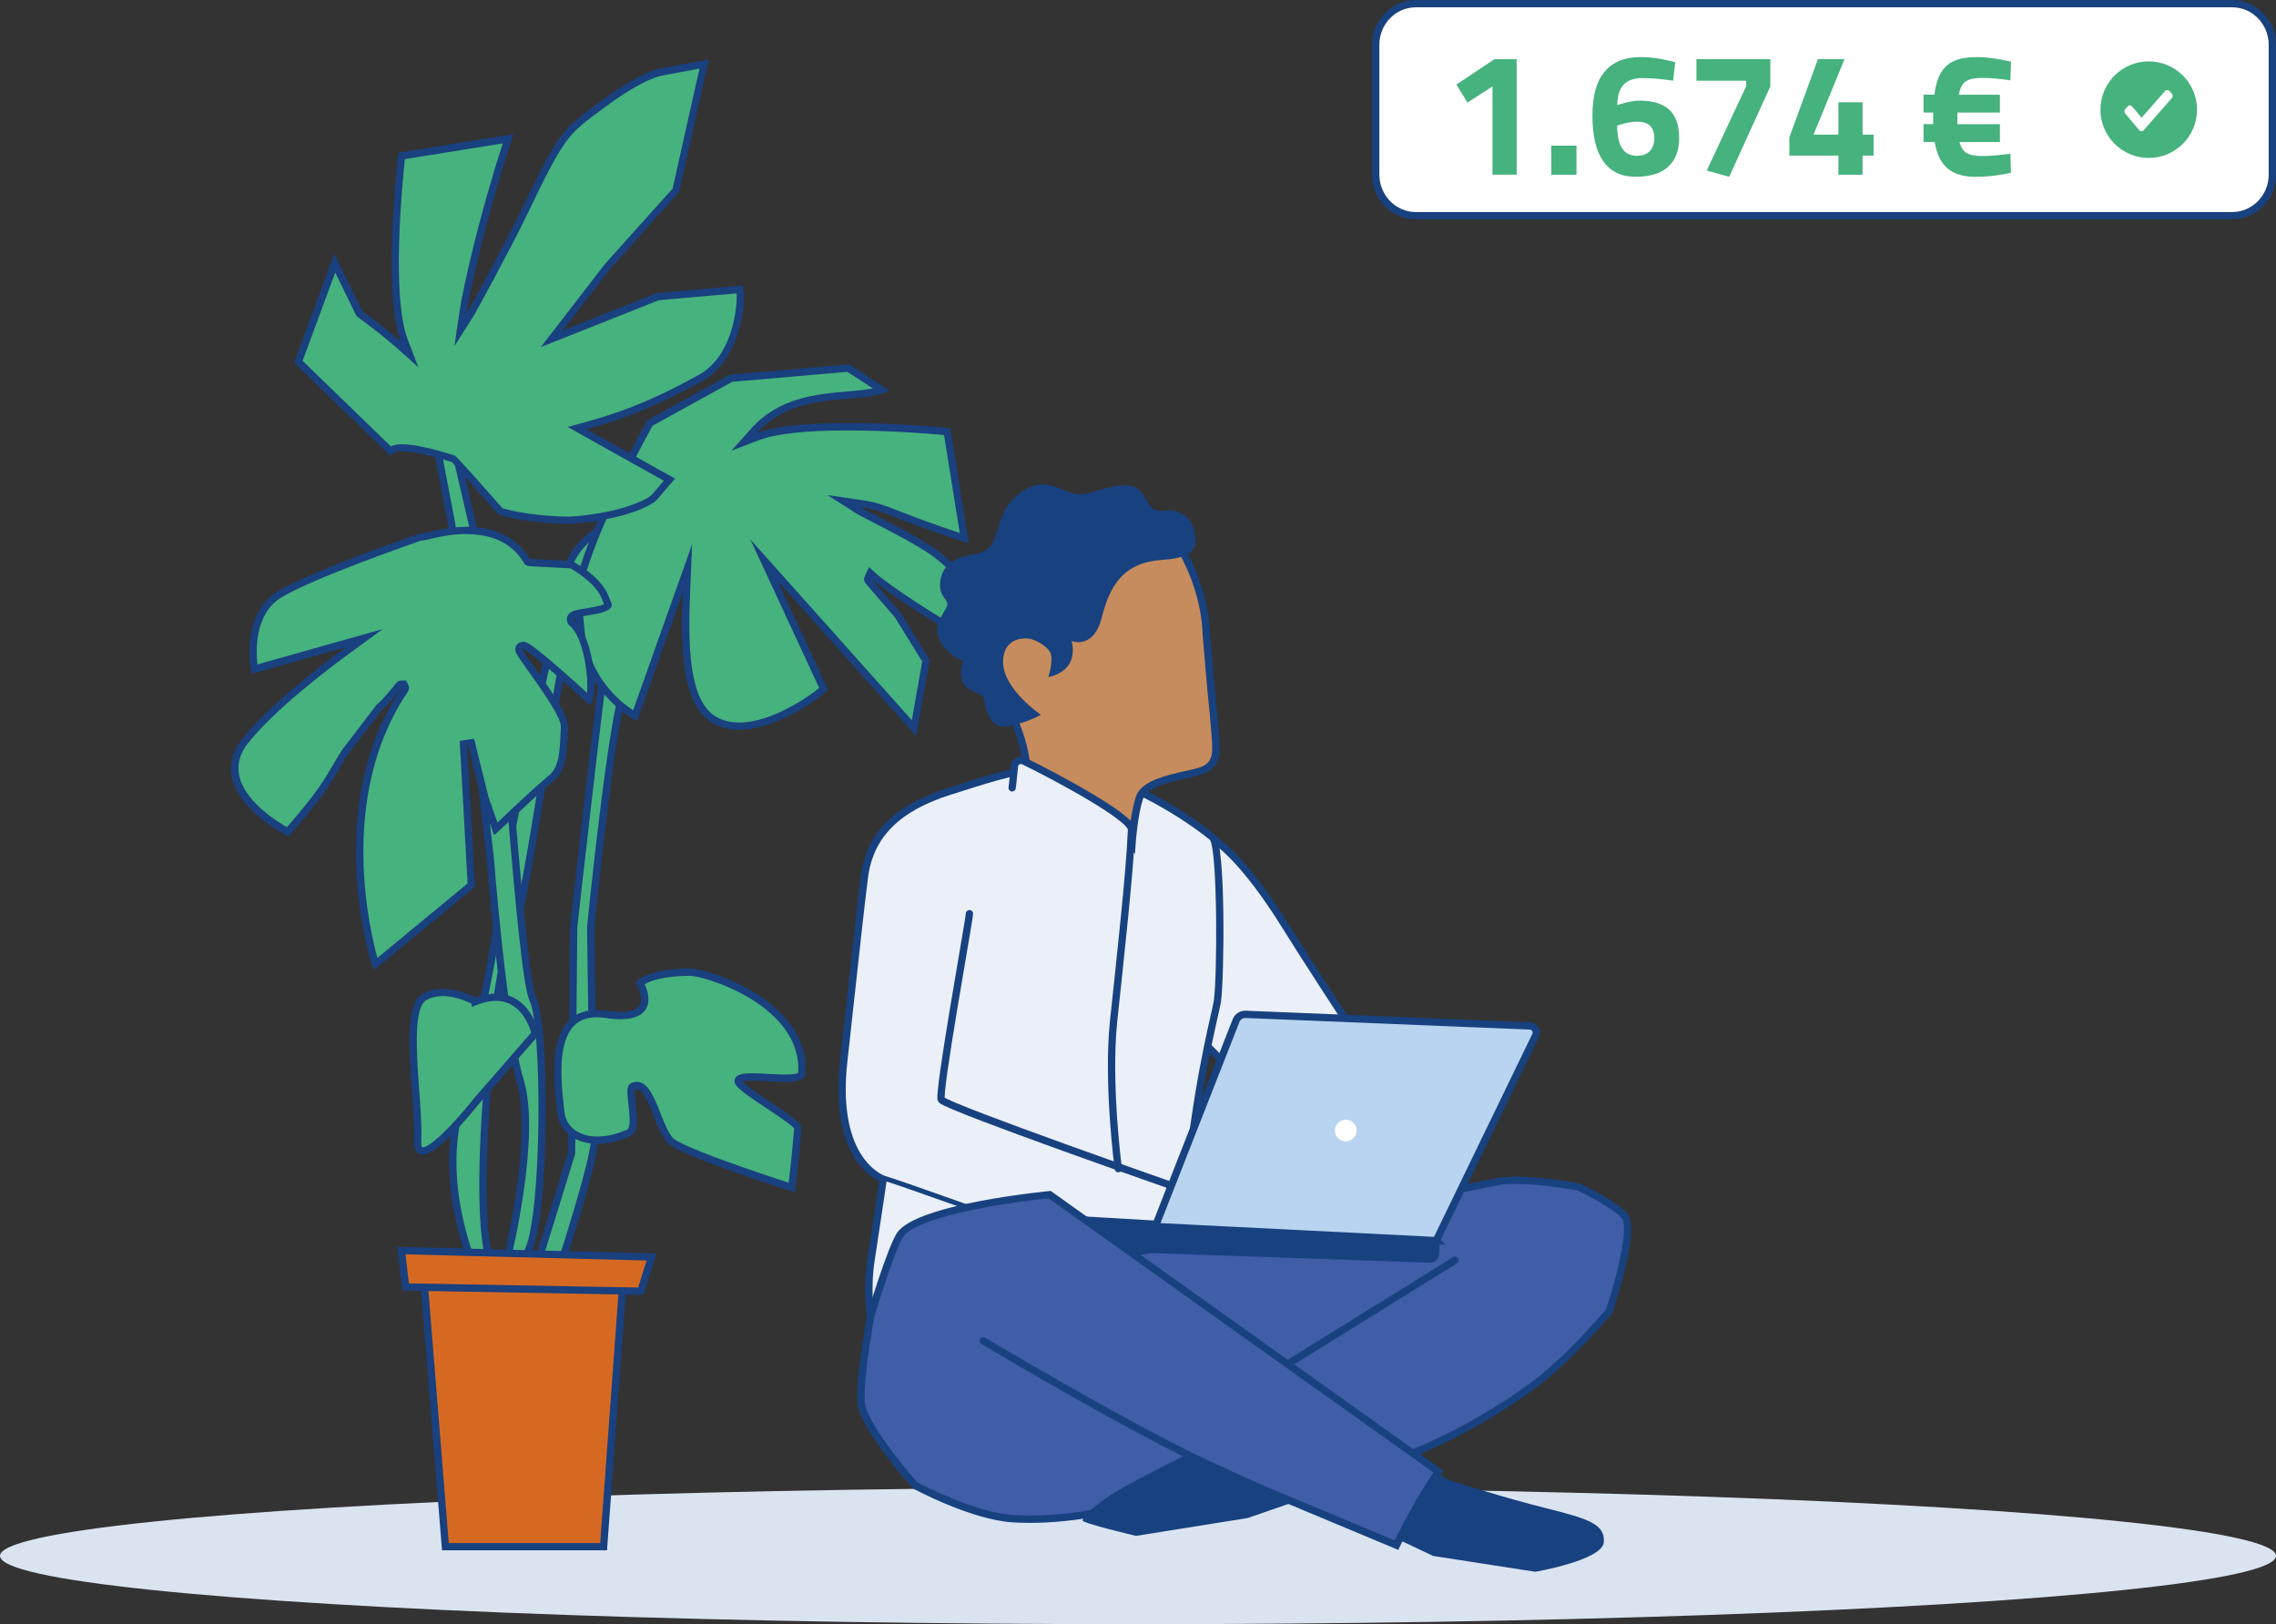
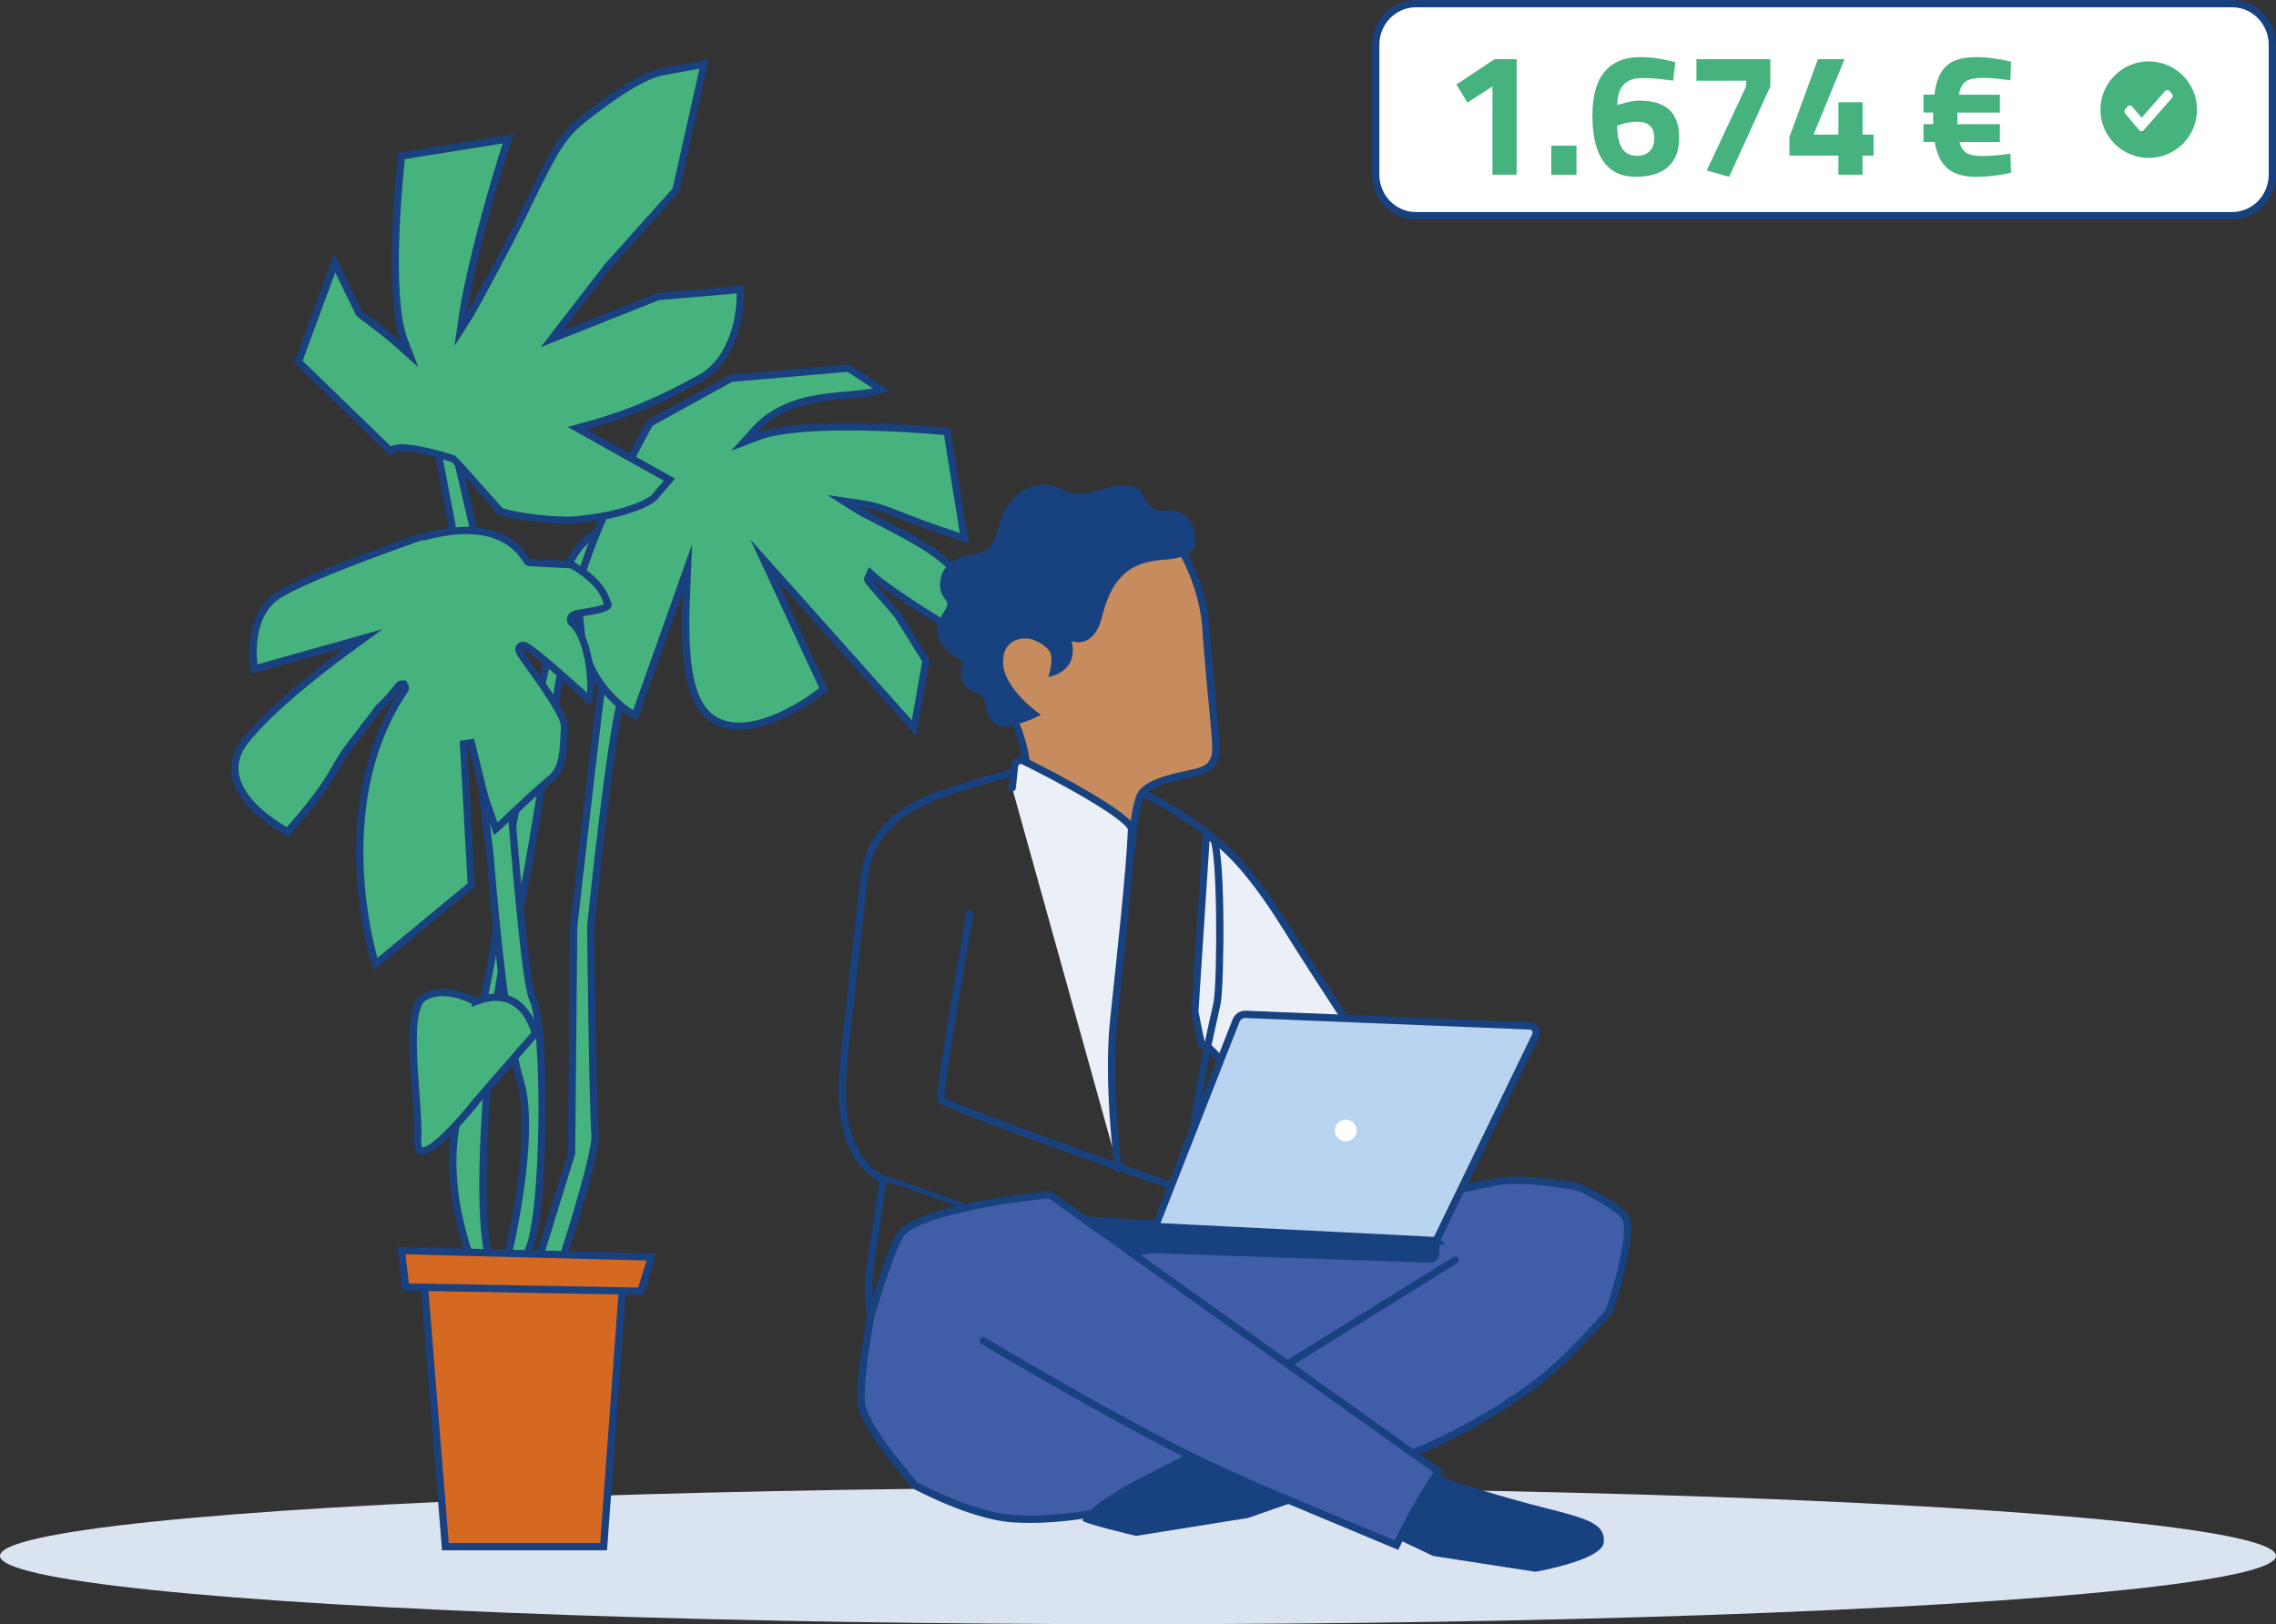
<svg xmlns="http://www.w3.org/2000/svg" id="Ebene_2" data-name="Ebene 2" width="165.1mm" height="117.83mm" viewBox="0 0 468 334">
  <rect x="0" y="0" width="468" height="334" fill="#333333" stroke="none" />
  <defs>
    <style>
      .cls-1, .cls-2, .cls-3, .cls-4, .cls-5, .cls-6, .cls-7, .cls-8 {
        stroke-miterlimit: 10;
      }

      .cls-1, .cls-3, .cls-5, .cls-6, .cls-7, .cls-8 {
        stroke: #18417f;
      }

      .cls-1, .cls-5, .cls-6, .cls-7 {
        stroke-linecap: round;
      }

      .cls-1, .cls-7 {
        fill: none;
      }

      .cls-9, .cls-4 {
        fill: #46b27e;
      }

      .cls-10 {
        fill: #dae4f1;
      }

      .cls-11 {
        fill: #19407f;
      }

      .cls-12, .cls-13 {
        fill: #fff;
      }

      .cls-2 {
        fill: #d66921;
      }

      .cls-2, .cls-3, .cls-4, .cls-5, .cls-6, .cls-7, .cls-8 {
        stroke-width: 1.5px;
      }

      .cls-2, .cls-4 {
        stroke: #19407f;
      }

      .cls-3 {
        fill: #b9d4f0;
      }

      .cls-5, .cls-14 {
        fill: #ebf0f8;
      }

      .cls-15 {
        fill: #c68c5d;
      }

      .cls-16, .cls-8 {
        fill: #18417f;
      }

      .cls-13 {
        isolation: isolate;
        opacity: 1;
      }

      .cls-6, .cls-17 {
        fill: #405da8;
      }
    </style>
  </defs>
  <g id="Text-Bild">
    <g id="Ebene_28" data-name="Ebene 28">
      <g>
        <ellipse class="cls-10" cx="234" cy="319.95" rx="234" ry="14.05" />
        <g id="Kachel-Betrag">
          <g>
            <path class="cls-12" d="M291.13,44.36c-4.55,0-8.25-3.79-8.25-8.46V9.2c0-4.66,3.7-8.45,8.25-8.45h167.87c4.55,0,8.25,3.79,8.25,8.45v26.71c0,4.66-3.7,8.46-8.25,8.46h-167.87Z" />
            <path class="cls-16" d="M459,1.5c4.14,0,7.5,3.46,7.5,7.7v26.7c0,4.25-3.37,7.7-7.5,7.7h-167.87c-4.14,0-7.5-3.46-7.5-7.7V9.2c0-4.25,3.36-7.7,7.5-7.7h167.87M459,0h-167.87c-4.96,0-9,4.13-9,9.2v26.7c0,5.08,4.04,9.2,9,9.2h167.87c4.96,0,9-4.13,9-9.2V9.2c0-5.08-4.04-9.2-9-9.2h0Z" />
          </g>
          <g>
            <path class="cls-9" d="M306.89,17.78l-5.15,3.31-2.27-3.71,7.85-5.22h4.54v23.76h-4.97v-18.14Z" />
            <path class="cls-9" d="M318.98,29.95h5.18v5.98h-5.18v-5.98Z" />
            <path class="cls-9" d="M329.69,33.17c-1.5-2.12-2.25-5.25-2.25-9.38s.84-7.08,2.52-9.07,4.14-2.99,7.38-2.99c1.92,0,3.92.26,6.01.79l1.12.25-.43,3.82c-2.45-.36-4.57-.54-6.37-.54-3.41,0-5.11,1.85-5.11,5.54l.76-.22c1.54-.46,2.8-.68,3.78-.68,2.74,0,4.78.62,6.14,1.87,1.36,1.25,2.03,3.18,2.03,5.8s-.76,4.6-2.29,5.96c-1.52,1.36-3.75,2.03-6.68,2.03s-5.11-1.06-6.61-3.19ZM339.22,31.08c.62-.64.94-1.53.94-2.68,0-2.25-1.16-3.38-3.49-3.38-1.08,0-2.26.2-3.53.61l-.61.18c0,4.15,1.34,6.23,4.03,6.23,1.15,0,2.04-.32,2.66-.95Z" />
            <path class="cls-9" d="M350.95,35.06l8.1-17.32v-1.15h-10.22v-4.43h15.19v5.62l-8.46,18.58-4.61-1.3Z" />
            <path class="cls-9" d="M378.02,32h-10.08v-3.78l5.87-16.06h5.47l-6.37,15.52h5.11v-6.66h4.97v6.66h2.27v4.32h-2.27v3.92h-4.97v-3.92Z" />
            <path class="cls-9" d="M400.45,34.63c-1.34-1.15-2.22-2.96-2.63-5.44h-2.3v-3.67h1.98v-2.38h-1.98v-3.67h2.23c.24-1.9.69-3.4,1.35-4.52.66-1.12,1.59-1.93,2.79-2.45,1.2-.52,2.76-.77,4.68-.77,1.8,0,4.12.31,6.95.94l-.14,3.85c-2.21-.34-4.09-.5-5.65-.5-1.13,0-2.02.1-2.66.31-.65.2-1.15.55-1.49,1.03-.35.48-.62,1.19-.81,2.12h8.46v3.67h-8.75v2.38h8.75v3.67h-8.32c.29,1.08.77,1.83,1.44,2.25.67.42,1.75.63,3.24.63,1.58,0,3.52-.16,5.8-.47l.11,3.92c-2.47.55-4.91.83-7.31.83s-4.38-.58-5.72-1.73Z" />
          </g>
          <g id="OK">
            <path class="cls-9" d="M441.83,32.48c-5.47,0-9.93-4.45-9.93-9.93s4.45-9.93,9.93-9.93,9.93,4.45,9.93,9.93-4.45,9.93-9.93,9.93Z" />
            <path id="Tick" class="cls-13" d="M446.59,19.26l-.51-.56c-.21-.22-.52-.25-.76-.08h-.05l-4.9,5.58-1.95-2.3-.04-.05c-.11-.12-.26-.2-.42-.2h0c-.16,0-.31.07-.43.2l-.51.56c-.23.25-.24.65-.02.91l.07.12,2.85,3.37h0c.23.26.61.26.84,0,0,0,0,0,0,0l5.82-6.64c.23-.25.24-.67,0-.92,0,0,0,0,0,0Z" />
          </g>
        </g>
        <g>
          <path class="cls-4" d="M114.44,262.67s8.35-25.06,7.91-29.46-.88-42.64-.88-42.64c0,0,4.4-43.96,7.03-49.24,2.64-5.28-2.2-20.66-2.2-20.66,0,0-9.23-4.4-10.55,0-1.32,4.4,5.28,1.76,5.28,1.76,0,0,4.4,8.35,3.52,12.75-.88,4.4-6.59,55.39-6.59,55.39l-.44,46.6-7.47,24.18,4.4,1.32Z" />
          <path class="cls-4" d="M157.53,109.67s-31.21-3.96-36.49,5.28c-5.28,9.23-12.31,72.1-15.83,77.38s-8.79,58.91-3.96,68.14c4.84,9.23-3.08,1.76-3.08,1.76,0,0-7.91-16.71-3.96-32.97,0,0,8.35-35.61,7.91-40.01s13.63-68.58,13.63-68.58c0,0,.44-8.35,8.79-12.31,8.35-3.96,21.98-4.4,28.58-1.76,6.59,2.64,4.4,3.08,4.4,3.08Z" />
          <path class="cls-4" d="M93.78,93.41s6.59,28.14,7.91,34.29c1.32,6.15,5.28,72.54,7.91,77.82,2.64,5.28,2.64,43.52-.88,51.44-3.52,7.91-4.4,1.76-4.4,1.76,0,0,6.15-25.06,2.64-36.49s-6.15-45.72-6.15-45.72l-7.91-68.58-3.52-18.46,4.4,3.96Z" />
          <path class="cls-4" d="M97.74,205.95s-6.15-3.52-10.55-.88c-4.4,2.64-.88,21.54-1.32,29.46-.44,7.91,12.31-8.35,12.31-8.35l11.87-13.63s-2.2-10.55-12.31-6.59Z" />
-           <path class="cls-4" d="M141.78,199.9c-8.4.14-10.16,2.31-10.16,2.31,0,0,4.81,8.14-7.06,6.38-11.87-1.76-10.11,12.75-9.23,20.22.56,4.8,6.25,7.53,13.96,4.16,2.23-.98-.39-8.98.77-9.54,3.95-1.93,5.16,9.52,8.31,11.55,4.44,2.85,24.44,9.23,24.44,9.23,0,0,.59-4.49,1.25-12.23.12-1.37-12.41-8.14-12.29-9.7.16-2.13,12.96.87,13.11-1.59.88-14.51-19.8-20.84-23.09-20.78Z" />
+           <path class="cls-4" d="M141.78,199.9Z" />
          <polygon class="cls-2" points="124.12 318.06 91.58 318.06 87.19 263.55 128.07 263.99 124.12 318.06" />
          <polygon class="cls-2" points="133.96 258.49 82.53 257.17 83.41 264.65 131.77 265.53 133.96 258.49" />
          <g>
            <path class="cls-9" d="M157.08,115.19l12.26,26.45-.09.12c-.53.6-9.38,7.58-17.26,7.58h0c-1.97,0-3.72-.45-5.21-1.34-5.78-3.47-6.13-14.63-5.64-26.17l.21-4.97-10.77,30.34-.27-.16c-1.68-.99-9.9-6.4-10.88-17.4-.03-.34-.07-.73-.11-1.14-.3-2.87-.74-7.19.54-11.28,4-12.7,13.06-28.99,13.75-30.22l16.7-9.21,24.1-2.1,6.89,4.47c-1.84.63-4.26.84-6.99,1.08-6.11.53-13.72,1.19-19.25,7.32l-2.08,2.31,2.91-1.11c3.49-1.33,9.69-2.01,18.42-2.01,9.28,0,18.33.78,20.24.99l.19.02,3.52,21.92-.4-.13c-6.61-2.18-10.29-3.61-12.98-4.66-3.2-1.25-4.81-1.88-7.92-2.33l-3.47-.51,2.96,1.89c.4.26,1.47.81,3.1,1.64,3.6,1.85,9.63,4.95,12.57,7.11,6.19,4.54,6.19,6.66,6.16,15.57v1.19c-3-1.02-15.57-9.16-18.61-11.91l-.75-.68-.43.91q-.21.45,2.93,4.07c1.36,1.56,3.04,3.5,3.16,3.65l5.8,9.39-2.45,13.9-30.87-34.57Z" />
            <path class="cls-11" d="M174.23,76.46l5.26,3.41c-1.5.3-3.28.46-5.22.62-6.25.54-14.02,1.21-19.74,7.57l-4.16,4.63,5.81-2.22c3.36-1.28,9.64-1.96,18.15-1.96s17.27.69,19.79.95l3.23,20.14c-6.11-2.03-9.6-3.39-12.17-4.39-3.26-1.27-4.89-1.91-8.08-2.38l-6.94-1.02,5.91,3.77c.41.26,1.37.76,3.16,1.68,3.58,1.84,9.57,4.92,12.46,7.04,5.89,4.32,5.88,6.15,5.86,14.96v.05c-4.02-1.93-14.69-8.92-17.35-11.33l-1.5-1.36-.86,1.83c-.42.89-.1,1.25,1.08,2.61l1.92,2.22c1.26,1.45,2.82,3.24,3.14,3.62l5.65,9.12-2.13,12.09-26.48-29.65-6.73-7.53,4.25,9.16,9.91,21.39c-1.65,1.39-9.58,7.11-16.45,7.11-1.83,0-3.46-.42-4.82-1.24-5.44-3.27-5.75-14.18-5.28-25.5l.42-9.94-3.33,9.38-8.8,24.78c-2.3-1.49-9.13-6.7-10-16.5-.03-.35-.07-.73-.11-1.15-.29-2.79-.72-7.01.5-10.93l.02-.05c3.83-12.16,12.39-27.74,13.58-29.89l16.37-9.03,23.69-2.06M174.61,74.92l-24.52,2.13-17.02,9.39-.06.11c-.1.17-9.67,17.16-13.85,30.43t0,0c-1.52,4.83-.71,9.96-.46,12.71,1.07,12.14,10.76,17.69,11.24,17.97l1.05.63,9.41-26.52c-.45,10.83-.37,23.02,6,26.85,1.72,1.03,3.63,1.45,5.59,1.45,8.19,0,17.38-7.25,17.85-7.87l.37-.48-10.33-22.28,28.53,31.95,2.77-15.7-6-9.7c-.05-.08-6.02-6.93-6-6.93,0,0,0,0,0,0,2.75,2.49,17.38,12.21,19.58,12.21.18,0,.28-.07.28-.21,0-10.42.46-12.93-6.47-18.01-4.22-3.09-14.42-7.96-15.7-8.77,5.51.81,6.06,2.12,20.77,6.96l1.57.52-3.81-23.7-.76-.08c-1.82-.2-10.98-.99-20.32-.99-7.21,0-14.54.47-18.69,2.06,8.31-9.24,21.55-5.6,27.25-8.77l-8.27-5.37h0Z" />
          </g>
          <g>
            <path class="cls-9" d="M116.66,106.97c-3.27,0-9.64-.56-13.73-1.81-.61-.69-3.14-3.54-5.42-6.12-3.46-3.91-4.08-4.6-4.37-4.73h.05c-4.73-1.48-8.26-2.24-10.46-2.24-1.14,0-1.96.2-2.47.61l-18.9-18.32,7.49-20.26,4.94,10.1c.07.22.17.3,1.31,1.15,1.51,1.13,4.33,3.22,6.84,5.46l2.3,2.05-1.1-2.88c-3.46-9.07-1.07-33.03-.56-37.74l.02-.19,21.92-3.52-.13.4c-4.86,14.79-8.33,29.85-9.15,35.37l-.51,3.47,1.89-2.96c.8-1.25,8.22-15.04,10.51-19.78,8.4-17.4,8.7-17.62,16.36-23.25l.65-.48c5.23-3.86,9.64-6.2,12.42-6.6.08-.01.15-.02.2-.03l8.07-1.5-5.81,25.96-14.1,15.74-11.42,14.8,21.83-8.66,16.86-1.48c.33,2.42-.3,13.97-8.15,18.25-6.5,3.55-13.2,6.96-23.54,9.79l-1.77.48,18.97,10.61-3.14,3.66-.03.05c-.55.63-5.3,3.59-16.36,4.57-.38.03-.88.05-1.48.05Z" />
            <path class="cls-11" d="M143.83,14.11l-5.52,24.66-7.15,7.97-2.64,2.95-4.18,4.67-.04.04-.03.04-9.72,12.6-3.34,4.33,5.08-2.02,19.19-7.62,16-1.4c.13,3.24-.95,13.02-7.83,16.78-6.46,3.53-13.11,6.92-23.38,9.72l-3.54.97,3.2,1.79,16.57,9.27-2.5,2.92-.06.07c-.82.75-5.55,3.43-15.87,4.34-.36.03-.85.05-1.41.05-3.17,0-9.29-.53-13.32-1.71-.77-.87-3-3.38-5.08-5.73q-4.44-5.01-4.8-5.14h-.03s-.03-.02-.03-.02c-4.81-1.51-8.4-2.28-10.69-2.28-.97,0-1.75.14-2.36.42l-18.13-17.58,6.71-18.16,4.14,8.48c.14.41.38.59,1.56,1.47,1.5,1.12,4.3,3.2,6.78,5.41l4.6,4.09-2.2-5.75c-3.32-8.69-1.14-31.56-.56-37.02l20.14-3.24c-4.75,14.58-8.12,29.27-8.92,34.72l-1.02,6.94,3.77-5.91c.94-1.47,8.32-15.24,10.55-19.86,8.32-17.23,8.61-17.45,16.13-22.98l.65-.48c5.13-3.79,9.43-6.08,12.09-6.47.09-.01.18-.03.28-.05l6.9-1.28M151.37,59.4h0s0,0,0,0M145.79,12.22l-9.18,1.7c-.29.1-3.82.05-12.93,6.77-8.39,6.18-8.53,5.97-17.24,24.01-2.28,4.71-9.65,18.42-10.47,19.7.81-5.51,4.28-20.53,9.12-35.24l.52-1.57-23.7,3.81-.08.76c-.35,3.23-3.04,28.56.6,38.09-3.63-3.23-7.91-6.19-7.94-6.31l-5.74-11.74-8.27,22.36,19.78,19.18.11.06s0,0,0,0c.08,0-.1-.98,2.33-.98,1.74,0,4.8.5,10.24,2.21,0,0,9.54,10.78,9.54,10.78,4.12,1.3,10.62,1.9,14.16,1.9.61,0,1.14-.02,1.54-.05,12.14-1.07,16.65-4.45,16.93-4.93l3.69-4.31-18.17-10.16c10.16-2.77,16.93-6.16,23.71-9.85,9.07-4.95,9.08-19.11,8.31-19.7l-17.55,1.54-19.4,7.7,9.72-12.6,4.18-4.67,2.64-2.95,7.41-8.27,6.1-27.26h0Z" />
          </g>
          <g>
            <path class="cls-9" d="M77.08,197.88c-.08-.25-9.96-31.99,5.98-55.75.21-.31.41-.61.2-1.01l-.21-.4h-.45c-.37,0-.51.18-.82.58-.61.78-2.23,2.84-3.67,4.08l-.06.05-7.05,9.22c-.74,1.12-1.28,2.05-1.85,3.03-1.68,2.9-3.42,5.91-9.72,13.12l-.24.28-.29-.15c-.07-.03-6.21-3.23-9.12-8.02-2.21-3.63-1.94-7.32.77-10.67,5.41-6.69,15.47-14.47,20.99-18.52l3.35-2.45-22.54,6.35-.05-.32c-.07-.44-1.74-10.84,5.18-15.05,6.78-4.12,28.77-11.73,28.99-11.8l.11-.04.16.02h.08c.23,0,.54-.07,1.27-.25,1.6-.38,4.58-1.1,7.91-1.1,5.7,0,9.86,2.09,12.38,6.23q.21.34,9.19.81c5.76,3.39,6.75,6.16,7.18,7.36.09.26.17.46.24.59.11.18.14.32.1.41-.34.71-3.03,1.14-4.47,1.37-2,.32-3.01.48-3.23,1.28-.05.18-.11.64.38,1.07,2.4,2.06,3.93,8.64,3.79,13.25-.04,1.35-.22,2.1-.37,2.47-2.43-2.29-12.19-11.2-13.61-11.2h-.44l-.28.41c-.26.46.02.92.14,1.11.51.83,1.4,2.09,2.45,3.54,2.55,3.56,6.82,9.52,6.68,11.73-.03.54-.06,1.08-.08,1.63-.16,3.42-.32,6.95-2.46,8.74-3.11,2.6-6.53,5.84-9.02,8.2-.99.93-1.94,1.83-2.56,2.4l-2.26-6.46-2.95-11.92-1.48.22,1.64,29.7-19.65,16.23-.19-.38Z" />
            <path class="cls-11" d="M95.97,109.84c5.42,0,9.37,1.97,11.71,5.83.41.71.61.72,2.59.83l3.02.16,4.02.21c5.39,3.2,6.3,5.76,6.69,6.87.06.18.12.35.19.5-.77.4-2.81.73-3.74.88-2.17.35-3.48.55-3.83,1.81-.19.66.04,1.35.62,1.84,2.79,2.4,3.79,10.41,3.47,13.7-1.41-1.31-3.52-3.19-5.51-4.92-6.44-5.58-7.04-5.58-7.67-5.58-.57,0-1.1.3-1.37.79-.31.56-.26,1.19.15,1.87.52.86,1.43,2.12,2.48,3.59,2.16,3.02,6.66,9.3,6.54,11.24-.03.54-.06,1.09-.08,1.64-.15,3.26-.31,6.62-2.19,8.2-3.13,2.62-6.56,5.86-9.06,8.23-.59.56-1.2,1.13-1.71,1.62l-1.86-5.32-2.95-11.92-2.95.44,1.62,29.32-18.54,15.31c-1.34-4.74-8.38-32.91,6.07-54.46.23-.34.66-.99.23-1.79l-.42-.79h-.9c-.74,0-1.08.44-1.41.86-.54.69-2.18,2.79-3.57,3.97l-.12.1-.1.12-7,9.16-.03.04-.03.05c-.72,1.09-1.28,2.07-1.83,3.02-1.65,2.85-3.36,5.8-9.49,12.83-1.12-.62-6.11-3.52-8.6-7.62-2.05-3.38-1.81-6.68.71-9.81,5.35-6.63,15.36-14.36,20.85-18.38l6.69-4.9-7.99,2.25-17.73,5c-.26-2.14-.84-10.28,4.9-13.77,6.54-3.98,27.49-11.27,28.79-11.71h.06s.11,0,.11,0c.33,0,.68-.08,1.45-.27,1.57-.38,4.49-1.08,7.74-1.08M95.97,108.34c-4.63,0-8.61,1.35-9.18,1.35-.01,0-.02,0-.03,0l-.28-.04-.28.1c-.91.31-22.35,7.75-29.14,11.87-7.36,4.47-5.6,15.35-5.53,15.81l.19,1.14,19.35-5.45c-6,4.39-15.76,12.01-21.13,18.65-2.93,3.62-3.21,7.61-.83,11.53,2.99,4.92,9.16,8.16,9.42,8.29l.81.42.63-.72c8.46-9.69,8.83-11.96,11.6-16.19l7-9.16c1.85-1.59,3.97-4.48,4-4.48,0,0-.04.08-.16.24-16.17,24.1-6.15,56.26-6.03,56.5l.6,1.23,20.68-17.08-1.66-30.08,2.97,11.98,2.6,7.46s0,0,0,0c.38,0,6.93-6.66,12.42-11.26,2.76-2.31,2.56-6.89,2.81-10.9.21-3.36-7.37-12.63-9.24-15.7-.16-.27-.17-.39-.06-.39,1.01,0,12.3,10.08,13.59,11.47,2.24-.25,1.19-13.81-2.91-17.32-1.56-1.34,9.24-.69,7.39-3.93-.42-.73-.69-4.16-7.85-8.31,0,0-8.77-.46-8.77-.46-3.2-5.26-8.43-6.59-13.02-6.59h0ZM121,144.94c.15.11.23.16.25.16s-.02-.06-.11-.16c-.02,0-.04,0-.06,0-.02,0-.05,0-.07,0h0Z" />
          </g>
        </g>
        <g id="Mann2">
          <g>
            <g>
              <g>
                <path class="cls-14" d="M258.57,245.44l.19-.17c1.86-1.68,6.88-6.36,7.73-7.9l.14-.26-.07-.29c-.38-1.53-4.31-6-9.02-11.26-2.16-2.42-4.21-4.7-5.54-6.37-2.04-2.56-3.37-3.72-3.84-4.1l-.21-.17s-.7,0-.71,0c-.29-.45-.72-2.64-1.55-6.85v-.04s2.35-36.25,2.35-36.25l.31.12c.06.02,5.87,2.35,15.8,18.25,4.79,7.68,10.58,16.54,15.68,24.36,5.52,8.46,9.86,15.09,10.76,16.9,2.27,4.57-2.97,14.31-19.79,25.78l-.16.11-12.07-11.87Z" />
                <path class="cls-16" d="M248.72,172.95c1.74,1.07,6.95,5.03,14.79,17.6,4.79,7.68,10.58,16.53,15.68,24.35l.06.09c5.25,8.04,9.79,14.99,10.67,16.77,1.58,3.17-.71,11.9-19.2,24.59l-11.07-10.88c1.47-1.34,6.55-6.05,7.49-7.73l.29-.52-.14-.57c-.39-1.56-3.27-4.98-9.19-11.58-2.15-2.4-4.19-4.67-5.52-6.34-2.01-2.52-3.34-3.72-3.96-4.22l-.41-.33h-.47c-.27-.88-.69-3-1.31-6.18l2.28-35.04M247.37,170.73l-2.43,37.36.03.13c1.45,7.38,1.47,7.46,2.41,7.46h.32c.42.34,1.7,1.45,3.72,3.98,1.35,1.69,3.4,3.98,5.57,6.4,3.4,3.79,8.49,9.47,8.85,10.94-.68,1.22-4.77,5.18-7.58,7.71l-.78.71,13.08,12.86.67-.46c18.37-12.53,22.28-22.23,20.04-26.73-.92-1.85-5.26-8.5-10.76-16.92-5.12-7.83-10.91-16.71-15.72-24.41-10.06-16.11-15.93-18.46-16.17-18.56l-1.25-.47h0Z" />
              </g>
              <g>
-                 <path class="cls-14" d="M179.45,272.98c-.06-.25-1.52-6.26-.34-13.91.98-6.36,2.06-13.69,2.41-16.02l.08-.54-.49-.24c-2.28-1.13-9.58-6.2-7.63-23.93l1.53-13.93c1.27-11.58,1.97-17.97,2.71-23.94,1.08-8.68,6.66-14.33,17.58-17.76l2.13-.67c7.08-2.25,13.19-4.19,19.4-4.19,2.05,0,4,.21,5.97.63,7.41,1.59,18.84,7.51,26.59,13.76,1.78,1.81,1.73,28.36.94,33.68-.07.46-.28,1.41-.6,2.82-1.5,6.66-5.02,22.27-6.37,44.25l.08,3.89-63.92,16.36-.06-.24Z" />
                <path class="cls-16" d="M216.83,158.58c2,0,3.9.2,5.81.61,7.28,1.56,18.51,7.37,26.18,13.54,1.57,2.83,1.48,28.27.77,33.06-.07.46-.32,1.58-.59,2.77-1.51,6.68-5.03,22.33-6.39,44.37v.06s0,.06,0,.06l.07,3.23-62.6,16.02c-.32-1.59-1.19-6.83-.22-13.12,1.04-6.77,2.19-14.54,2.41-16.03l.16-1.08-.98-.48c-2.17-1.08-9.12-5.93-7.22-23.18l1.53-13.93c1.27-11.59,1.97-17.98,2.71-23.93,1.04-8.35,6.46-13.8,17.06-17.14l2.13-.67c7.02-2.23,13.08-4.16,19.18-4.16M216.83,157.08c-6.32,0-12.49,1.96-19.63,4.23l-2.13.67c-11.23,3.54-16.98,9.38-18.1,18.39-.74,5.95-1.44,12.35-2.71,23.95l-1.53,13.93c-2,18.13,5.5,23.43,8.04,24.68-.34,2.34-1.43,9.66-2.41,16.02-1.2,7.79.29,13.95.35,14.21l.24.97,65.23-16.7-.09-4.42c1.35-21.91,4.86-37.48,6.36-44.13.32-1.41.54-2.38.61-2.87.66-4.38,1.05-32.55-1.21-34.37-8.2-6.62-19.61-12.35-26.91-13.91-2.02-.43-4.02-.64-6.12-.64h0Z" />
              </g>
            </g>
            <path class="cls-7" d="M199.34,187.89c0,1.15-6.62,37.46-5.77,38.28,1.82,1.77,49.14,18.28,49.14,18.28" />
            <path class="cls-1" d="M181.93,242.33c2.21.58,24.59,8.62,24.59,8.62" />
            <g>
              <g>
                <path class="cls-16" d="M295.33,302.54s1.55,1.46,2.98,1.92c1.43.46,10.71,3.46,19.57,5.68,8.86,2.22,12.18,3.31,11.9,7.01-.28,3.7-14.07,6.07-14.07,6.07l-21.01-3.25-7.78-3.68,8.42-13.75Z" />
                <g>
                  <path class="cls-17" d="M231.89,257.85c9.07-1.75,65.09-12.55,75.44-14.76,1.16-.25,2.63-.37,4.39-.37,5.49,0,12.06,1.22,12.89,1.38,2.33,1.09,8.36,4.21,9.61,6.21,1.54,2.46-1.21,13.11-3.33,19.35-.92,1.09-8.85,10.36-16.11,15.61-20.73,14.98-40.97,19.25-44.11,19.84l-38.78-47.25Z" />
                  <path class="cls-16" d="M311.72,243.47c5.25,0,11.54,1.14,12.66,1.35,3.3,1.55,8.24,4.34,9.21,5.89,1.18,1.89-.81,11.05-3.35,18.57-1.25,1.47-8.89,10.33-15.88,15.38-19.81,14.32-39.18,18.79-43.38,19.62l-37.69-45.93c12.04-2.32,64.25-12.4,74.22-14.53,1.1-.24,2.53-.36,4.23-.36M311.72,241.97c-1.66,0-3.24.11-4.55.39-11.34,2.43-76.66,15-76.66,15l39.85,48.56s21.99-3.52,44.85-20.05c7.86-5.68,16.33-15.85,16.33-15.85,0,0,5.61-16.41,3.3-20.12-1.66-2.66-10.01-6.53-10.01-6.53,0,0-7.14-1.41-13.12-1.41h0Z" />
                </g>
                <g>
                  <path class="cls-17" d="M252.04,303.07l-.3.13c-.21.09-20.87,9.21-39.94,9.21-1.21,0-2.4-.04-3.55-.11-7.94-.5-18.86-6.18-20.09-6.84-1.01-1.14-10.36-11.82-11.05-16.68-.62-4.42,1.9-18.12,1.93-18.26.02-.06,4.07-13.63,6.04-16.59,3.1-4.67,22.98-7.52,30.75-8.26l79.93,56.94c-1.23,1.8-4.92,7.39-8.62,15.14l-35.11-14.69Z" />
                  <path class="cls-16" d="M215.64,246.44l79.1,56.35c-1.48,2.2-4.65,7.18-7.95,13.99l-34.15-14.29-.6-.25-.59.26c-.21.09-20.72,9.15-39.63,9.15-1.19,0-2.37-.04-3.5-.11-7.58-.48-18.01-5.82-19.67-6.69-2.97-3.35-10.21-12.21-10.77-16.19-.5-3.54,1.19-14.07,1.91-17.94,1.14-3.83,4.37-14.03,5.94-16.39,2.59-3.9,19.48-6.88,29.92-7.9M216.05,244.9s-27.57,2.57-31.59,8.62c-2.05,3.09-6.15,16.87-6.15,16.87,0,0-2.58,13.91-1.94,18.5.76,5.4,11.32,17.18,11.32,17.18,0,0,11.86,6.43,20.51,6.99,1.19.08,2.39.11,3.6.11,19.46,0,40.25-9.28,40.25-9.28l35.47,14.84c4.64-9.87,9.29-16.29,9.29-16.29l-80.76-57.54h0Z" />
                </g>
                <path class="cls-6" d="M251.9,302.75c-16.91-7.37-49.69-27.01-49.69-27.01" />
                <line class="cls-6" x1="265.46" y1="280.1" x2="299.16" y2="259.17" />
              </g>
              <path class="cls-16" d="M244.82,298.71s-11.99,5.95-15.17,7.95c-3.18,1.99-5.85,3.86-7.08,5.96-.33.56,11.03,3.22,11.03,3.22l22.96-3.67,10.13-3.51-21.87-9.93Z" />
            </g>
            <g>
              <g>
                <path class="cls-8" d="M295.32,255.12l-.15,2.74c-.03.6-.55,1.07-1.16,1.05l-61.78-2.14-8.41-5.82,71.5,4.17Z" />
                <path class="cls-3" d="M237.55,252.22l16.62-42.36c.31-.79,1.1-1.3,1.96-1.27l58.43,2.38c1,.04,1.63,1.08,1.2,1.97l-20.44,42.18-57.77-2.9Z" />
              </g>
              <ellipse class="cls-12" cx="276.72" cy="232.48" rx="2.24" ry="2.22" />
            </g>
            <g>
              <g>
                <path class="cls-15" d="M232.35,173.23c-.39-.46-3.8-4.49-6.83-6.72-2.45-1.8-5.31-2.49-9.64-3.53-1.33-.32-2.76-.67-4.34-1.08l-.19-.05v-.2c.02-.09.54-9.76-5.43-18.13-6.57-9.22-9.35-22.12-1.96-28.96,5.07-4.69,16.17-9.75,25.27-9.75,5.2,0,9.2,1.68,11.55,4.85.29.38,6.91,9.15,7.31,21.07l.86,10.02c.2,1.95.82,8.28,1.02,11.07.21,2.99.41,5.81-3.53,6.88-.69.19-1.51.37-2.38.57-3.97.89-8.85,1.99-9.75,4.82-1.13,3.55-1.5,8.95-1.51,9.01l-.04.6-.39-.47Z" />
                <path class="cls-16" d="M229.22,105.56c4.96,0,8.74,1.57,10.96,4.57.28.36,6.76,8.93,7.14,20.63v.04s0,.04,0,.04l.85,9.98v.05s0,.01,0,.01c.13,1.33.81,8.11,1.01,10.99.23,3.31.21,5.23-2.98,6.1-.67.18-1.5.37-2.4.57-4.11.92-9.22,2.08-10.24,5.31-.83,2.62-1.26,6.14-1.44,7.96-1.27-1.44-3.83-4.21-6.17-5.92-2.57-1.89-5.49-2.59-9.91-3.65-1.11-.27-2.47-.59-3.94-.98.03-1.98-.19-10.61-5.59-18.2-6.38-8.95-9.14-21.43-2.06-27.97,4.97-4.59,15.84-9.55,24.76-9.55M229.22,104.06c-9.28,0-20.6,5.16-25.77,9.94-7.71,7.13-4.9,20.46,1.86,29.94,5.8,8.14,5.31,17.56,5.31,17.65l-.05.81.79.21c1.6.42,3.05.77,4.36,1.08,4.24,1.02,7.05,1.7,9.37,3.41,3.1,2.27,6.66,6.55,6.7,6.59l1.59,1.91.17-2.48c0-.05.37-5.34,1.47-8.82.77-2.42,5.61-3.51,9.14-4.3.91-.2,1.75-.39,2.47-.59,4.54-1.23,4.3-4.65,4.08-7.66-.23-3.17-1.01-11-1.02-11.08l-.85-9.98c-.4-12.14-7.16-21.12-7.45-21.49-2.49-3.37-6.7-5.16-12.15-5.16h0Z" />
              </g>
              <path class="cls-16" d="M215.55,139.22s6.35-.88,4.8-7.4c0,0,4.5,1.88,6.2-4.84,1.7-6.72,4.55-11.35,12.49-11.85,7.94-.5,6.74-3.55,6.61-5.47-.12-1.92-2.14-5.27-6.26-4.65-4.12.62-3.32-4.48-6.85-5.1-3.52-.62-7.54,1.56-10.11,1.72s-5.2-2.2-8.55-1.98c-3.36.21-6.96,3.57-8.17,7.37-1.21,3.8-1.39,6.34-5.39,6.95-4,.61-6.49,2.21-6.95,5.37-.47,3.16,1.37,3.76,1.44,4.84s-2.37,3.28-2.1,5.78c.27,2.51,3.03,5.22,5.33,5.91,0,0-.97,2.35-.05,4.45.92,2.11,4.18,2.14,4.38,3.45s.84,6.08,4.52,5.61c3.68-.47,7.15-2.38,7.15-2.38,0,0-7.64-5.17-7.77-10.69-.13-5.52,4.83-5.23,5.98-4.83,1.15.41,3.82,1.68,3.94,3.6.12,1.92-.63,4.13-.63,4.13Z" />
            </g>
            <path class="cls-5" d="M229.95,240.33s-2.32-17.38-.96-30.39c1.37-13.01,3.34-30.63,3.68-39.37.1-2.45-15.66-10.92-22.2-14.09-.83-.4-1.79.17-1.87,1.08-.23,2.5-.48,4.45-.48,4.45" />
          </g>
        </g>
      </g>
    </g>
  </g>
</svg>